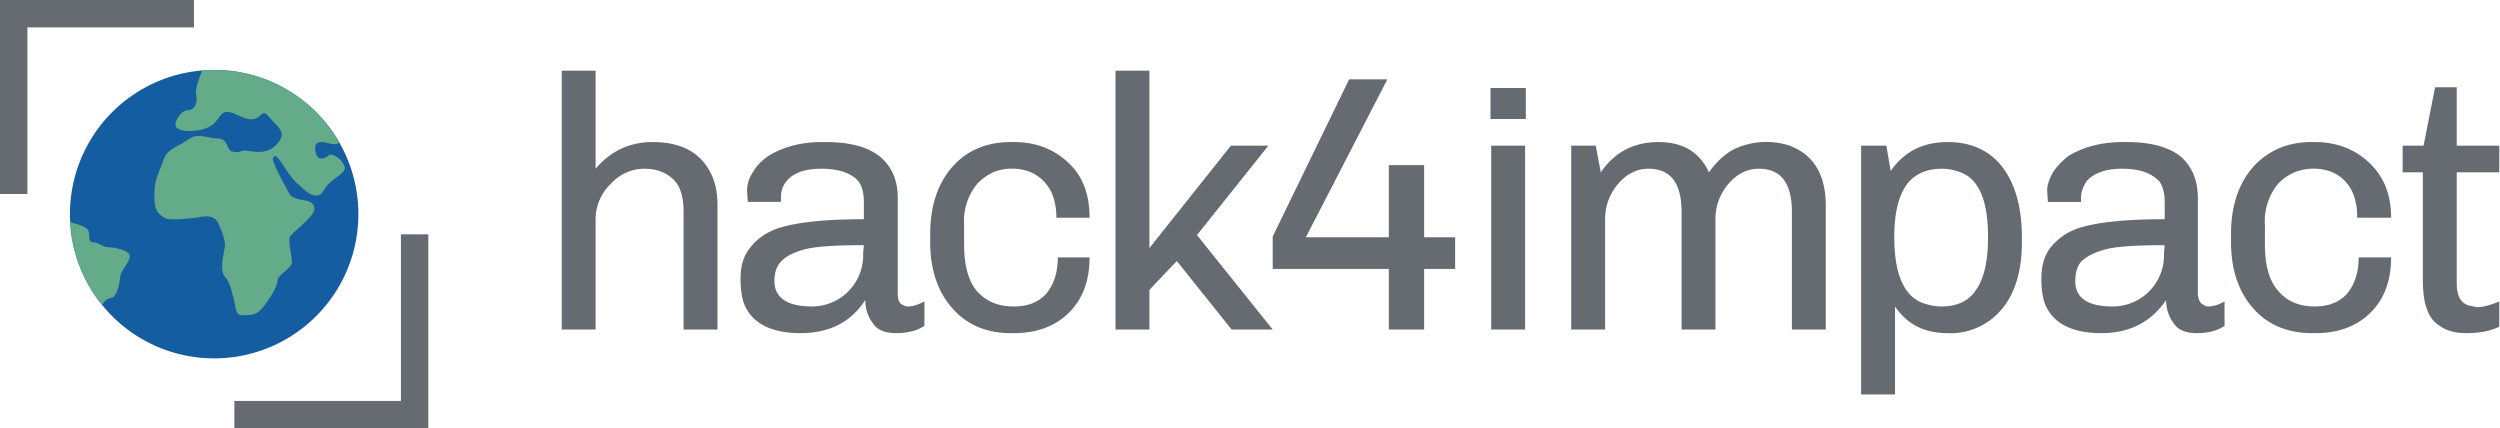
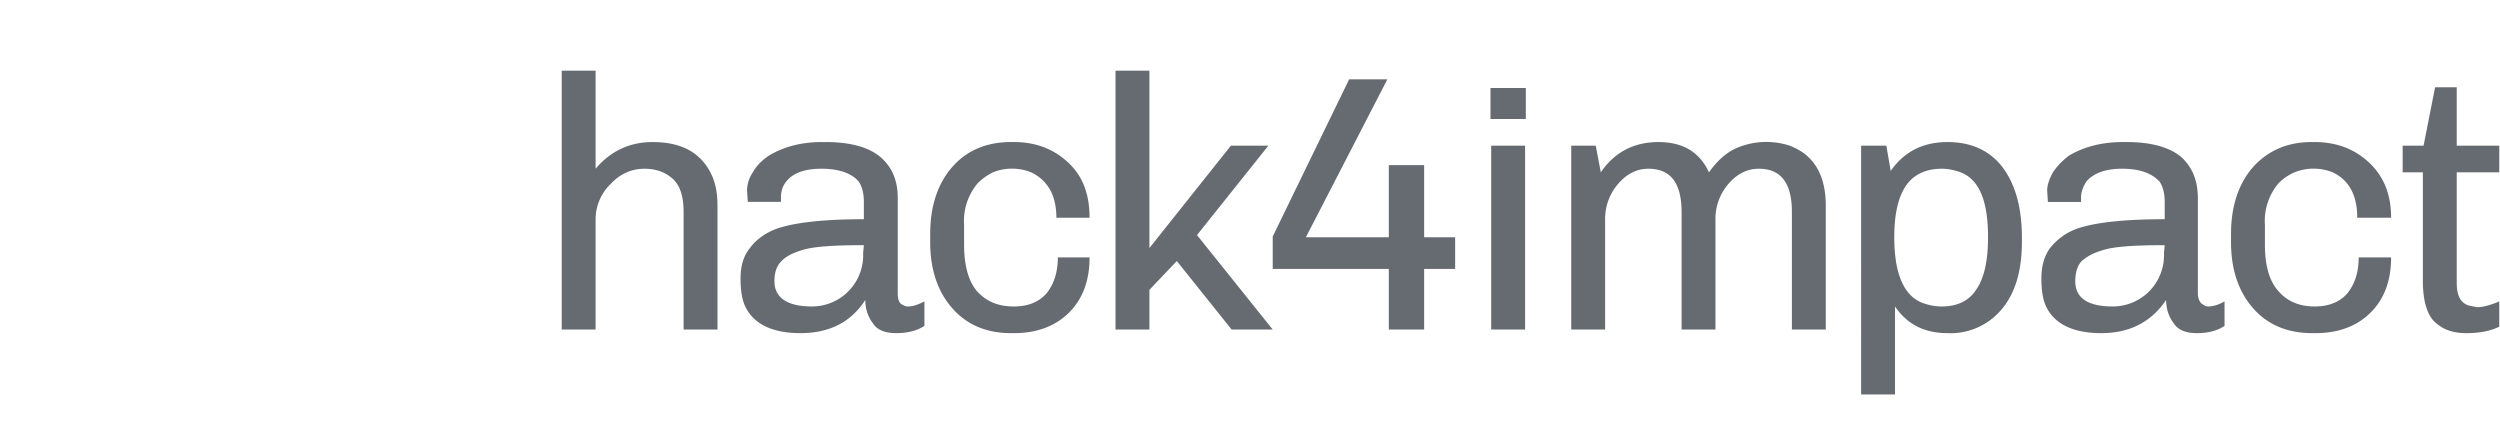
<svg xmlns="http://www.w3.org/2000/svg" xmlns:xlink="http://www.w3.org/1999/xlink" viewBox="0 0 3467 594">
  <defs />
  <defs>
-     <path id="a" d="M200 400a200 200 0 100-400 200 200 0 000 400z" />
-   </defs>
+     </defs>
  <g fill="none" fill-rule="evenodd">
-     <path stroke="#666B72" stroke-width="38" d="M19 269V19h250M575 325v250H325" />
    <path fill="#666B72" d="M2068 457V202h47v255h-47zm-1-335h49v43h-49v-43zM1765 328l106-218h53l-113 219h115V229h49v100h43v44h-43v84h-49v-84h-161v-45z" />
-     <path fill="#155DA1" d="M297 497a200 200 0 100-400 200 200 0 000 400z" />
    <g transform="translate(97 97)">
      <mask id="b" fill="#fff">
        <use xlink:href="#a" />
      </mask>
      <use xlink:href="#a" />
-       <path fill="#64AB8A" d="M240 112c-7 2-7 3-15 1-8-1-5-18-20-18-14 0-27-9-42 2s-29 12-34 30c-6 17-12 24-12 48 0 23 7 25 14 30 6 5 40 0 44 0 3 0 24-8 31 8 7 17 11 26 8 37-2 10-6 29 1 37 8 8 10 24 13 34 2 9 2 19 10 19s17 1 24-5c7-5 19-25 19-25s7-12 7-19c0-6 20-17 20-24s-6-30-3-36c3-5 34-28 34-38 0-11-13-12-13-12s-19-2-22-10c-4-8-26-45-22-50 4-4 6 1 11 7 4 6 14 23 24 31 9 8 25 25 35 8 9-18 35-23 28-35-6-13-19-16-21-14-1 3-14 9-17 0-3-8-4-18 7-18 10 0 24 9 26-4s35 11 35 11 15 21 23 21 29-13 29-13l-5-81-131-47-131-13s-23 47-20 60-3 22-12 22-21 18-15 24c5 7 39 7 52-6s9-23 38-9c29 13 25-16 38 0 12 15 27 21 10 39-17 17-39 6-46 8zM3 212s18 4 22 10-1 17 7 17 13 7 22 7c10 0 29 5 29 12s-8 16-11 22-2 9-4 18c-2 10-7 18-10 18-4 0-11 4-13 10-2 5-2 10-11 17s-7 17-16 17-14 14-14 14l-34-121s-3-53 7-53c9 0 13 4 13 4l13 8z" mask="url(#b)" />
    </g>
    <path fill="#666B72" d="M826 234c21-25 48-37 79-37 42 0 69 16 83 48 5 12 7 25 7 40v172h-47V294c0-22-5-37-15-46s-23-14-39-14c-18 0-34 7-47 21a68 68 0 00-21 50v152h-47V98h47v136zm372 106c-43 0-71 2-86 7-14 4-24 10-29 16-6 6-9 15-9 27 0 23 18 35 52 35a71 71 0 0071-74l1-11zm2 76c-20 31-50 46-90 46-38 0-64-12-76-36-5-10-7-23-7-40s4-31 13-42c8-11 20-20 35-26 24-9 65-14 123-14v-24c0-13-3-22-7-28-10-12-28-18-52-18-23 0-39 6-48 17-6 7-8 15-8 23v6h-46l-1-16c0-7 2-16 8-25 5-9 12-16 22-23 20-12 44-19 74-19h5c34 0 59 7 75 20 17 14 25 33 25 58v132c0 6 1 11 4 14 3 2 6 4 10 4 8 0 15-3 23-7v34c-11 7-24 10-39 10s-26-4-32-13c-7-9-11-20-11-33zm311-59c0 33-10 59-30 78-19 18-44 27-75 27h-4c-33 0-60-11-80-33-21-23-32-54-32-93v-12c0-39 11-71 32-94 20-22 47-33 80-33h4c31 0 56 10 76 29s29 44 29 76h-46c0-31-12-52-35-63a71 71 0 00-53 0c-8 4-15 9-21 15a81 81 0 00-19 58v27c0 29 6 51 18 65 13 14 29 21 51 21 21 0 36-7 46-19 10-13 15-29 15-49h44zm197 100l-76-95-38 40v55h-47V98h47v246l113-142h52l-99 124 105 131h-57zM2332 294c0-40-15-60-46-60-16 0-30 7-42 21a74 74 0 00-18 50v152h-47V202h34l7 37c19-28 46-42 80-42s57 14 70 42c12-17 25-28 39-34a105 105 0 0173-3c10 4 19 9 26 16 16 15 24 38 24 67v172h-47V294c0-40-15-60-46-60-16 0-30 7-42 21a74 74 0 00-18 50v152h-47V294zm296 131v122h-47V202h35l6 35c19-27 45-40 79-40 30 0 55 10 73 31 20 24 30 58 30 102v5c0 40-9 72-29 95a92 92 0 01-74 32c-32 0-56-12-73-37zm129-96c0-50-12-80-38-90-8-3-17-5-26-5-21 0-37 7-48 21-12 16-18 40-18 74 0 50 13 81 39 91 8 3 17 5 27 5 20 0 36-7 46-21 12-16 18-40 18-75zm245 11c-43 0-71 2-86 7-14 4-24 10-30 16-5 6-8 15-8 27 0 23 17 35 52 35a71 71 0 0071-74l1-11zm2 76c-21 31-51 46-90 46-38 0-64-12-76-36-5-10-7-23-7-40s4-31 12-42c9-11 20-20 35-26 24-9 65-14 124-14v-24c0-13-3-22-7-28-11-12-28-18-52-18-23 0-39 6-49 17-5 7-8 15-8 23v6h-46l-1-16c0-7 3-16 8-25 6-9 13-16 22-23 20-12 45-19 75-19h5c34 0 59 7 75 20 16 14 24 33 24 58v132c0 6 2 11 5 14 3 2 6 4 9 4 8 0 16-3 23-7v34c-11 7-23 10-38 10s-26-4-32-13c-7-9-11-20-11-33zm312-59c0 33-10 59-30 78-19 18-44 27-75 27h-4c-34 0-61-11-81-33-21-23-32-54-32-93v-12c0-39 11-71 32-94 21-22 47-33 80-33h4c31 0 56 10 76 29s30 44 30 76h-47c0-31-11-52-34-63a71 71 0 00-53 0c-9 4-16 9-22 15a81 81 0 00-19 58v27c0 29 6 51 19 65 12 14 29 21 50 21s36-7 46-19c10-13 15-29 15-49h45zm119 69c9 0 19-3 31-8v35c-12 6-27 9-46 9-20 0-34-6-45-17-10-11-15-30-15-56V239h-28v-37h29l16-81h30v81h59v37h-59v153c0 19 6 29 18 32l10 2z" />
  </g>
</svg>